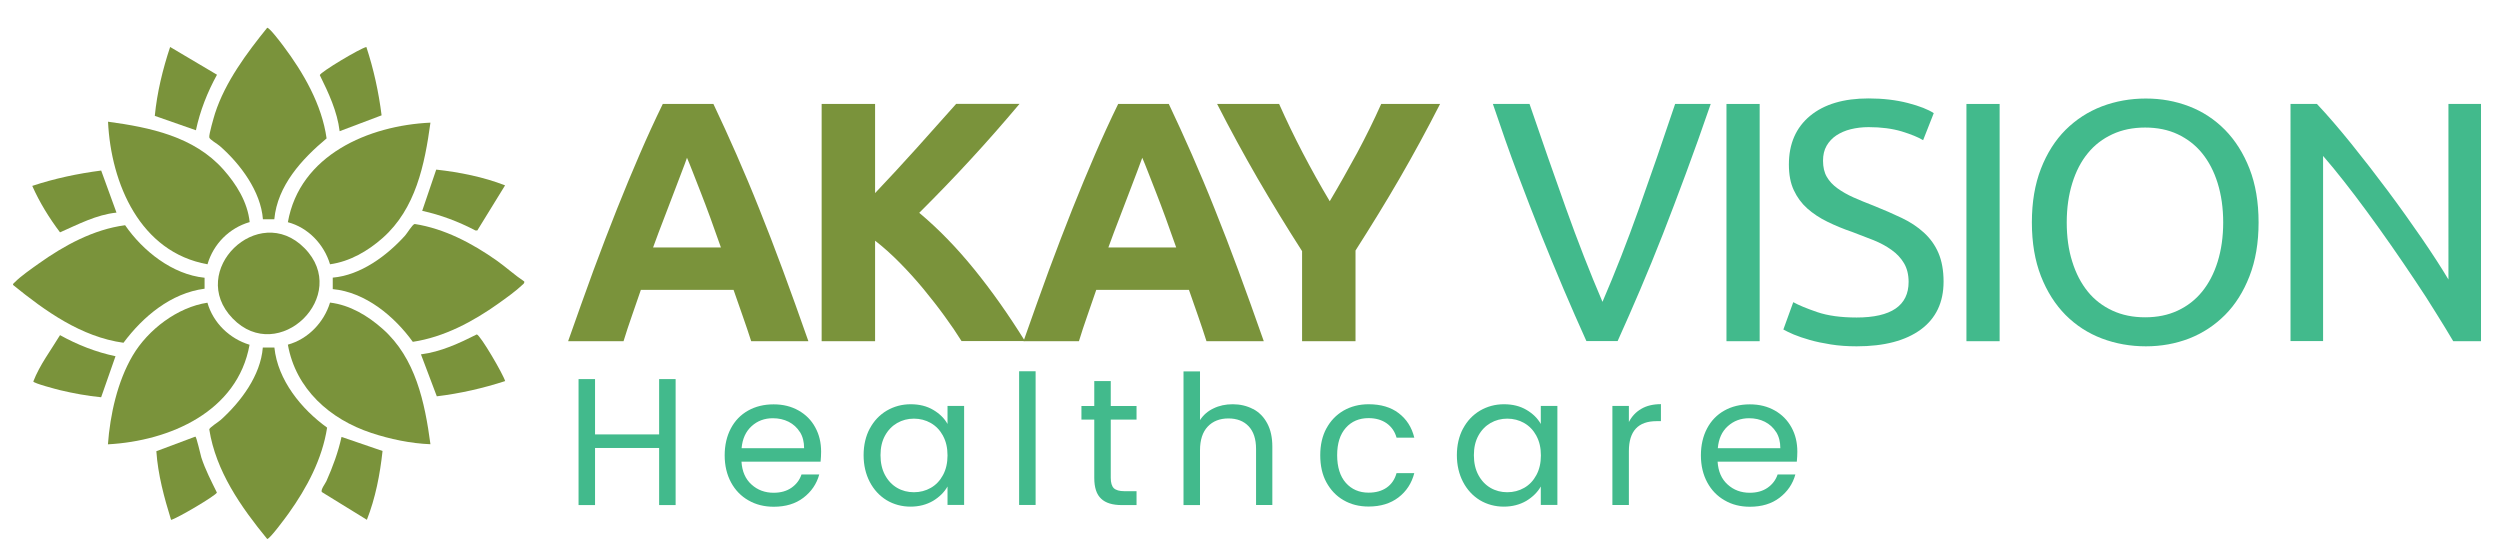
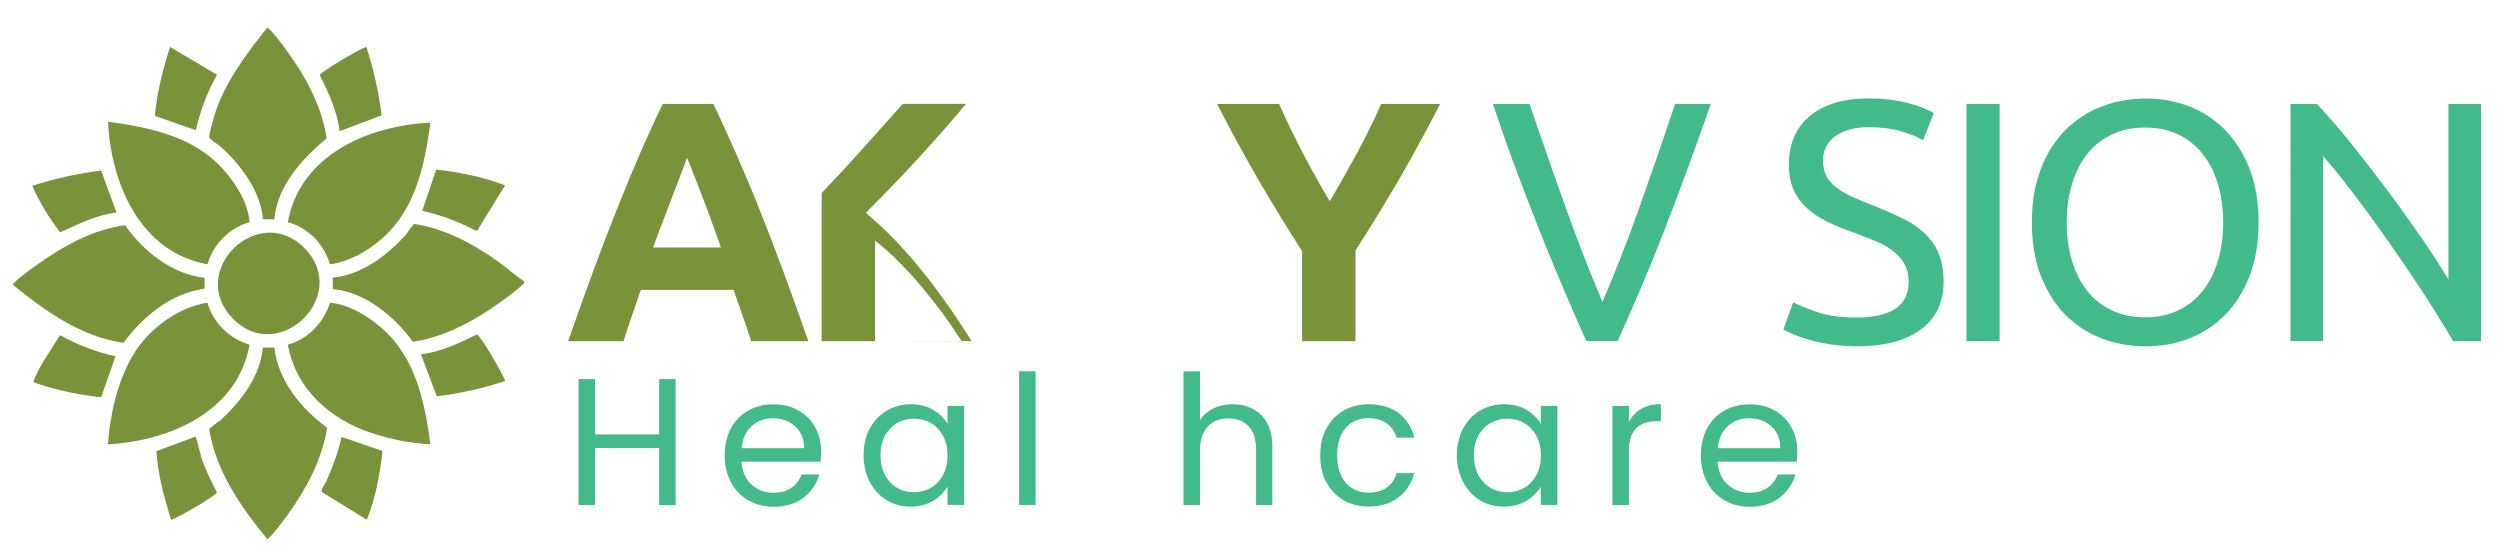
<svg xmlns="http://www.w3.org/2000/svg" id="Layer_1" version="1.1" viewBox="0 0 239.52 52.99">
  <defs>
    <style>
      .st0 {
        fill: #42ba8c;
      }

      .st1 {
        fill: #7a933b;
      }
    </style>
  </defs>
  <g>
    <path class="st1" d="M71.97,32.69c-.25-.79-.53-1.6-.82-2.43-.29-.83-.58-1.66-.87-2.49h-8.88c-.29.83-.58,1.66-.86,2.49-.29.83-.56,1.64-.8,2.43h-5.31c.86-2.45,1.67-4.71,2.43-6.79.77-2.08,1.52-4.03,2.25-5.87.73-1.84,1.46-3.58,2.17-5.23.71-1.65,1.45-3.26,2.22-4.84h4.85c.75,1.57,1.48,3.19,2.21,4.84.72,1.65,1.46,3.39,2.19,5.23.74,1.84,1.49,3.79,2.26,5.87.77,2.08,1.58,4.34,2.44,6.79h-5.48ZM65.82,15.11c-.11.33-.28.78-.5,1.35-.22.57-.47,1.23-.75,1.97-.28.74-.6,1.56-.94,2.46-.35.9-.7,1.83-1.06,2.82h6.5c-.35-.99-.68-1.93-1.01-2.83-.33-.9-.64-1.72-.93-2.46-.29-.74-.55-1.4-.77-1.97-.22-.57-.4-1.01-.54-1.33Z" />
-     <path class="st1" d="M92.13,32.69c-.46-.74-1-1.54-1.63-2.4-.62-.86-1.3-1.72-2.02-2.6-.72-.87-1.48-1.71-2.27-2.51-.79-.8-1.58-1.51-2.37-2.12v9.63h-5.12V9.96h5.12v8.54c1.31-1.38,2.65-2.83,4.01-4.34,1.36-1.51,2.61-2.91,3.76-4.21h6.07c-1.55,1.84-3.1,3.61-4.67,5.31-1.56,1.7-3.21,3.41-4.94,5.13,1.82,1.52,3.57,3.32,5.26,5.4s3.31,4.38,4.87,6.89h-6.08Z" />
-     <path class="st1" d="M115.59,32.69c-.25-.79-.52-1.6-.81-2.43-.29-.83-.58-1.66-.87-2.49h-8.88c-.29.83-.57,1.66-.86,2.49-.29.83-.56,1.64-.8,2.43h-5.31c.86-2.45,1.67-4.71,2.43-6.79.77-2.08,1.52-4.03,2.25-5.87.73-1.84,1.46-3.58,2.17-5.23.71-1.65,1.45-3.26,2.22-4.84h4.85c.75,1.57,1.48,3.19,2.21,4.84.72,1.65,1.46,3.39,2.19,5.23.74,1.84,1.49,3.79,2.26,5.87.77,2.08,1.58,4.34,2.44,6.79h-5.48ZM109.44,15.11c-.12.33-.28.78-.5,1.35-.22.57-.47,1.23-.75,1.97s-.6,1.56-.94,2.46c-.35.9-.7,1.83-1.06,2.82h6.5c-.35-.99-.69-1.93-1.01-2.83-.33-.9-.64-1.72-.93-2.46-.29-.74-.55-1.4-.77-1.97-.22-.57-.4-1.01-.54-1.33Z" />
+     <path class="st1" d="M92.13,32.69c-.46-.74-1-1.54-1.63-2.4-.62-.86-1.3-1.72-2.02-2.6-.72-.87-1.48-1.71-2.27-2.51-.79-.8-1.58-1.51-2.37-2.12v9.63h-5.12V9.96v8.54c1.31-1.38,2.65-2.83,4.01-4.34,1.36-1.51,2.61-2.91,3.76-4.21h6.07c-1.55,1.84-3.1,3.61-4.67,5.31-1.56,1.7-3.21,3.41-4.94,5.13,1.82,1.52,3.57,3.32,5.26,5.4s3.31,4.38,4.87,6.89h-6.08Z" />
    <path class="st1" d="M127.4,19.28c.92-1.55,1.79-3.1,2.63-4.64.83-1.55,1.6-3.11,2.3-4.68h5.64c-1.25,2.45-2.54,4.82-3.87,7.12-1.33,2.3-2.75,4.6-4.23,6.92v8.69h-5.12v-8.63c-1.49-2.32-2.9-4.63-4.25-6.95-1.34-2.32-2.64-4.7-3.89-7.15h5.94c.7,1.57,1.45,3.13,2.26,4.68.81,1.55,1.67,3.1,2.59,4.64Z" />
    <path class="st0" d="M163.9,9.96c-.83,2.41-1.62,4.63-2.38,6.67-.76,2.04-1.49,3.98-2.21,5.82-.72,1.84-1.44,3.59-2.15,5.26-.71,1.67-1.44,3.33-2.18,4.97h-2.99c-.74-1.64-1.47-3.3-2.18-4.97-.71-1.67-1.43-3.43-2.17-5.26-.73-1.84-1.48-3.78-2.25-5.82s-1.55-4.27-2.36-6.67h3.51c1.18,3.46,2.34,6.78,3.48,9.97,1.14,3.19,2.31,6.19,3.51,8.99,1.2-2.78,2.37-5.77,3.51-8.97s2.29-6.53,3.45-9.99h3.41Z" />
-     <path class="st0" d="M165.41,9.96h3.18v22.73h-3.18V9.96Z" />
    <path class="st0" d="M177.87,30.42c3.32,0,4.99-1.14,4.99-3.41,0-.7-.15-1.3-.44-1.79s-.69-.92-1.2-1.28c-.5-.36-1.08-.67-1.72-.93-.65-.26-1.33-.52-2.05-.79-.83-.28-1.62-.61-2.36-.97-.74-.36-1.39-.79-1.94-1.28-.55-.49-.98-1.08-1.29-1.75-.32-.68-.47-1.5-.47-2.46,0-1.99.68-3.54,2.03-4.66,1.36-1.12,3.22-1.67,5.61-1.67,1.38,0,2.63.15,3.76.44,1.12.29,1.95.62,2.48.97l-1.02,2.59c-.46-.28-1.14-.56-2.05-.84-.91-.27-1.96-.41-3.17-.41-.61,0-1.18.07-1.71.2-.53.13-.98.33-1.38.59-.39.26-.71.6-.94,1-.23.4-.34.88-.34,1.43,0,.61.12,1.13.36,1.54.24.42.58.78,1.02,1.1.44.32.95.61,1.53.87.58.26,1.22.52,1.92.79.98.39,1.89.79,2.71,1.18.82.39,1.53.86,2.13,1.41.6.55,1.07,1.2,1.39,1.95s.49,1.67.49,2.74c0,1.99-.73,3.52-2.18,4.59-1.46,1.07-3.5,1.61-6.15,1.61-.9,0-1.72-.06-2.47-.18-.76-.12-1.43-.26-2.02-.43s-1.1-.34-1.53-.52c-.43-.19-.76-.34-1-.48l.95-2.62c.5.28,1.27.6,2.29.95s2.29.52,3.77.52Z" />
    <path class="st0" d="M188.4,9.96h3.18v22.73h-3.18V9.96Z" />
    <path class="st0" d="M194.67,21.31c0-1.95.29-3.66.87-5.15s1.37-2.73,2.36-3.72c1-.99,2.15-1.74,3.48-2.25,1.32-.5,2.73-.75,4.21-.75s2.85.25,4.15.75c1.3.5,2.44,1.25,3.43,2.25.98,1,1.77,2.24,2.35,3.72.58,1.49.87,3.2.87,5.15s-.29,3.66-.87,5.15c-.58,1.49-1.36,2.73-2.35,3.72s-2.13,1.74-3.43,2.25c-1.3.5-2.68.75-4.15.75s-2.89-.25-4.21-.75c-1.32-.5-2.48-1.25-3.48-2.25-.99-1-1.78-2.24-2.36-3.72-.58-1.49-.87-3.2-.87-5.15ZM198.01,21.31c0,1.38.17,2.63.53,3.76.35,1.13.85,2.08,1.49,2.87.64.79,1.43,1.39,2.36,1.82.93.43,1.97.64,3.13.64s2.2-.21,3.12-.64c.92-.43,1.7-1.03,2.34-1.82.64-.79,1.14-1.74,1.49-2.87.35-1.13.53-2.38.53-3.76s-.18-2.63-.53-3.76c-.35-1.13-.85-2.08-1.49-2.87s-1.43-1.39-2.34-1.82-1.96-.64-3.12-.64-2.2.21-3.13.64c-.93.43-1.72,1.03-2.36,1.82-.65.79-1.14,1.74-1.49,2.87-.35,1.13-.53,2.38-.53,3.76Z" />
    <path class="st0" d="M235.04,32.69c-.48-.81-1.03-1.72-1.66-2.72-.62-1.01-1.29-2.05-2.02-3.13-.72-1.08-1.47-2.18-2.25-3.3s-1.55-2.19-2.31-3.23-1.51-2.02-2.23-2.94c-.72-.92-1.39-1.73-2-2.43v17.74h-3.12V9.96h2.53c1.03,1.09,2.13,2.37,3.3,3.82,1.17,1.45,2.33,2.95,3.48,4.49,1.15,1.54,2.23,3.06,3.25,4.54,1.02,1.49,1.88,2.81,2.57,3.97V9.96h3.12v22.73h-2.66Z" />
  </g>
  <g>
    <path class="st0" d="M64.73,36.32v12.07h-1.58v-5.47h-6.14v5.47h-1.58v-12.07h1.58v5.3h6.14v-5.3h1.58Z" />
    <path class="st0" d="M78.62,44.23h-7.58c.06.94.38,1.67.96,2.19.58.53,1.29.79,2.12.79.68,0,1.25-.16,1.71-.48.46-.32.78-.74.96-1.27h1.7c-.25.91-.76,1.65-1.52,2.23s-1.71.86-2.84.86c-.9,0-1.71-.2-2.42-.61-.71-.4-1.27-.98-1.67-1.72-.4-.74-.61-1.61-.61-2.59s.2-1.84.59-2.58c.39-.74.94-1.31,1.65-1.71.71-.4,1.53-.6,2.45-.6s1.7.2,2.39.59c.69.39,1.23.93,1.6,1.62.38.69.56,1.46.56,2.33,0,.3-.02.62-.05.95ZM76.64,41.4c-.27-.43-.63-.76-1.08-.99-.46-.23-.96-.34-1.52-.34-.79,0-1.47.25-2.03.76-.56.51-.88,1.21-.96,2.11h5.99c0-.6-.13-1.12-.4-1.55Z" />
    <path class="st0" d="M83.34,41.05c.39-.73.93-1.3,1.62-1.71.69-.4,1.45-.61,2.29-.61s1.55.18,2.16.54,1.07.81,1.37,1.35v-1.73h1.59v9.49h-1.59v-1.77c-.31.55-.78,1.01-1.39,1.38-.62.36-1.34.55-2.16.55s-1.61-.21-2.29-.62c-.68-.42-1.22-1-1.61-1.75-.39-.75-.59-1.6-.59-2.56s.2-1.82.59-2.55ZM90.35,41.75c-.29-.53-.68-.94-1.17-1.22-.49-.28-1.03-.42-1.62-.42s-1.12.14-1.61.42c-.48.28-.87.68-1.16,1.21s-.43,1.15-.43,1.87.14,1.36.43,1.9.68.95,1.16,1.23,1.02.42,1.61.42,1.13-.14,1.62-.42.88-.69,1.17-1.23c.29-.54.43-1.16.43-1.88s-.14-1.34-.43-1.87Z" />
    <path class="st0" d="M99.22,35.57v12.81h-1.58v-12.81h1.58Z" />
-     <path class="st0" d="M106.42,40.2v5.59c0,.46.1.79.29.98.2.19.54.29,1.02.29h1.16v1.33h-1.42c-.88,0-1.54-.2-1.97-.61-.44-.4-.66-1.07-.66-1.99v-5.59h-1.23v-1.3h1.23v-2.39h1.58v2.39h2.47v1.3h-2.47Z" />
    <path class="st0" d="M120.05,39.18c.58.31,1.03.76,1.36,1.38.33.61.49,1.36.49,2.23v5.59h-1.56v-5.37c0-.95-.24-1.67-.71-2.17-.47-.5-1.12-.75-1.94-.75s-1.49.26-1.98.78-.74,1.28-.74,2.27v5.25h-1.58v-12.81h1.58v4.67c.31-.48.74-.86,1.29-1.12.55-.27,1.16-.4,1.85-.4s1.36.15,1.94.46Z" />
    <path class="st0" d="M127.08,41.05c.39-.73.94-1.3,1.64-1.71.7-.4,1.5-.61,2.4-.61,1.17,0,2.13.28,2.88.85s1.26,1.35,1.5,2.35h-1.7c-.16-.58-.47-1.03-.94-1.37-.47-.33-1.05-.5-1.74-.5-.9,0-1.63.31-2.18.93-.55.62-.83,1.49-.83,2.62s.28,2.03.83,2.65c.55.62,1.28.94,2.18.94.69,0,1.27-.16,1.73-.48.46-.32.78-.78.95-1.39h1.7c-.25.97-.76,1.75-1.52,2.33-.76.58-1.71.87-2.86.87-.9,0-1.7-.2-2.4-.61-.7-.4-1.24-.98-1.64-1.71s-.59-1.6-.59-2.6.2-1.84.59-2.57Z" />
    <path class="st0" d="M140.18,41.05c.39-.73.93-1.3,1.62-1.71.69-.4,1.45-.61,2.29-.61s1.55.18,2.16.54,1.07.81,1.37,1.35v-1.73h1.59v9.49h-1.59v-1.77c-.31.55-.78,1.01-1.39,1.38-.62.36-1.34.55-2.16.55s-1.61-.21-2.29-.62c-.68-.42-1.22-1-1.61-1.75-.39-.75-.59-1.6-.59-2.56s.2-1.82.59-2.55ZM147.2,41.75c-.29-.53-.68-.94-1.17-1.22-.49-.28-1.03-.42-1.62-.42s-1.12.14-1.61.42c-.48.28-.87.68-1.16,1.21s-.43,1.15-.43,1.87.14,1.36.43,1.9.68.95,1.16,1.23,1.02.42,1.61.42,1.13-.14,1.62-.42.88-.69,1.17-1.23c.29-.54.43-1.16.43-1.88s-.14-1.34-.43-1.87Z" />
    <path class="st0" d="M157.25,39.17c.51-.3,1.14-.45,1.88-.45v1.63h-.42c-1.77,0-2.65.96-2.65,2.87v5.16h-1.58v-9.49h1.58v1.54c.28-.54.67-.96,1.19-1.26Z" />
    <path class="st0" d="M172.14,44.23h-7.58c.06.94.38,1.67.96,2.19.58.53,1.29.79,2.12.79.68,0,1.25-.16,1.71-.48.46-.32.78-.74.96-1.27h1.7c-.25.91-.76,1.65-1.52,2.23s-1.71.86-2.84.86c-.9,0-1.71-.2-2.41-.61-.71-.4-1.27-.98-1.67-1.72s-.61-1.61-.61-2.59.2-1.84.59-2.58c.39-.74.94-1.31,1.65-1.71.71-.4,1.53-.6,2.45-.6s1.7.2,2.39.59c.69.39,1.22.93,1.6,1.62.38.69.56,1.46.56,2.33,0,.3-.02.62-.05.95ZM170.17,41.4c-.27-.43-.63-.76-1.08-.99-.46-.23-.96-.34-1.51-.34-.8,0-1.47.25-2.04.76s-.88,1.21-.96,2.11h5.99c0-.6-.13-1.12-.4-1.55Z" />
  </g>
  <g>
    <path class="st1" d="M41.24,42.56c-1.88-.07-3.88-.49-5.66-1.08-3.97-1.31-7.24-4.2-8-8.46,1.93-.53,3.46-2.13,4.04-4.03,1.91.23,3.62,1.26,5.04,2.52,3.16,2.8,4.04,7.03,4.58,11.05Z" />
    <path class="st1" d="M23.91,21.28c-1.95.57-3.46,2.09-4.03,4.04-6.45-1.15-9.25-7.73-9.53-13.66,4.04.55,8.24,1.42,11.05,4.58,1.25,1.41,2.32,3.12,2.52,5.04Z" />
    <path class="st1" d="M41.24,11.75c-.55,4.02-1.41,8.25-4.58,11.05-1.41,1.25-3.15,2.26-5.04,2.52-.57-1.91-2.1-3.52-4.04-4.03,1.14-6.44,7.74-9.27,13.67-9.54Z" />
    <path class="st1" d="M19.87,28.99c.55,1.94,2.12,3.46,4.04,4.04-1.15,6.42-7.66,9.22-13.57,9.54.21-2.84.91-6.02,2.37-8.5s4.29-4.64,7.17-5.07Z" />
    <path class="st1" d="M50.23,26.97c.03.16-.08.23-.18.32-.59.57-1.58,1.28-2.27,1.77-2.44,1.74-5.23,3.24-8.23,3.69-1.77-2.45-4.54-4.76-7.67-5.05v-1.1c2.67-.23,5.18-2.09,6.93-4.03.21-.23.7-1.07.92-1.11,2.85.44,5.53,1.86,7.87,3.51.9.64,1.73,1.4,2.63,2Z" />
    <path class="st1" d="M26.29,33.3c.32,3.12,2.59,5.9,5.05,7.67-.47,3.02-1.94,5.77-3.69,8.22-.25.35-1.79,2.45-2.05,2.45-2.51-3.07-4.92-6.49-5.55-10.5.02-.18.89-.72,1.1-.91,1.93-1.74,3.82-4.26,4.03-6.93h1.1Z" />
    <path class="st1" d="M26.29,21.01h-1.1c-.2-2.67-2.16-5.3-4.13-7.02-.22-.2-.98-.62-1.01-.83-.04-.29.43-1.9.55-2.29.98-3.02,3.03-5.77,5-8.21.24,0,1.34,1.47,1.55,1.75,1.93,2.57,3.69,5.62,4.14,8.85-2.37,1.98-4.71,4.52-5.01,7.75Z" />
    <path class="st1" d="M11.98,21.57c1.71,2.48,4.54,4.73,7.62,5.04v1.05c-3.22.42-5.89,2.66-7.77,5.18-4.04-.56-7.49-3.03-10.58-5.54-.03-.12.11-.2.18-.27.53-.55,1.61-1.3,2.27-1.77,2.44-1.74,5.26-3.28,8.27-3.68Z" />
    <path class="st1" d="M48.4,36.51c-2.13.69-4.32,1.19-6.55,1.46l-1.52-4.02c1.9-.24,3.66-1.06,5.35-1.91.35.07,2.55,3.85,2.72,4.48Z" />
    <path class="st1" d="M9.69,16.33l1.47,4.04c-1.94.2-3.67,1.13-5.41,1.89-1.04-1.38-1.96-2.87-2.66-4.45,2.14-.71,4.36-1.18,6.6-1.47Z" />
    <path class="st1" d="M35.1,4.5c.7,2.13,1.18,4.32,1.46,6.55l-4.02,1.52c-.23-1.9-1.06-3.67-1.9-5.37.02-.27,3.87-2.58,4.47-2.7Z" />
    <path class="st1" d="M36.65,43.21c-.24,2.24-.68,4.51-1.5,6.59l-4.32-2.66c-.12-.23.33-.8.44-1.04.61-1.37,1.13-2.77,1.45-4.24l3.94,1.35Z" />
    <path class="st1" d="M11.07,34.12l-1.38,3.94c-1.32-.13-2.64-.37-3.94-.68-.36-.09-2.51-.65-2.56-.83.62-1.6,1.68-2.98,2.56-4.44,1.66.92,3.45,1.63,5.32,2.02Z" />
    <path class="st1" d="M41.8,16.25c2.24.25,4.51.7,6.59,1.51l-2.66,4.32h-.18c-1.61-.84-3.31-1.49-5.1-1.88l1.34-3.94Z" />
    <path class="st1" d="M20.79,7.16c-.92,1.67-1.62,3.45-2.02,5.32l-3.94-1.38c.22-2.25.76-4.46,1.47-6.6l4.49,2.66Z" />
    <path class="st1" d="M16.39,49.81c-.66-2.14-1.26-4.34-1.41-6.58l3.74-1.4c.11.03.48,1.7.57,2,.38,1.17.95,2.26,1.49,3.36-.06.27-3.81,2.48-4.39,2.62Z" />
    <path class="st1" d="M29.17,23.77c-4.42-4.48-11.28,2.2-6.88,6.74,4.4,4.55,11.36-2.21,6.88-6.74Z" />
  </g>
</svg>